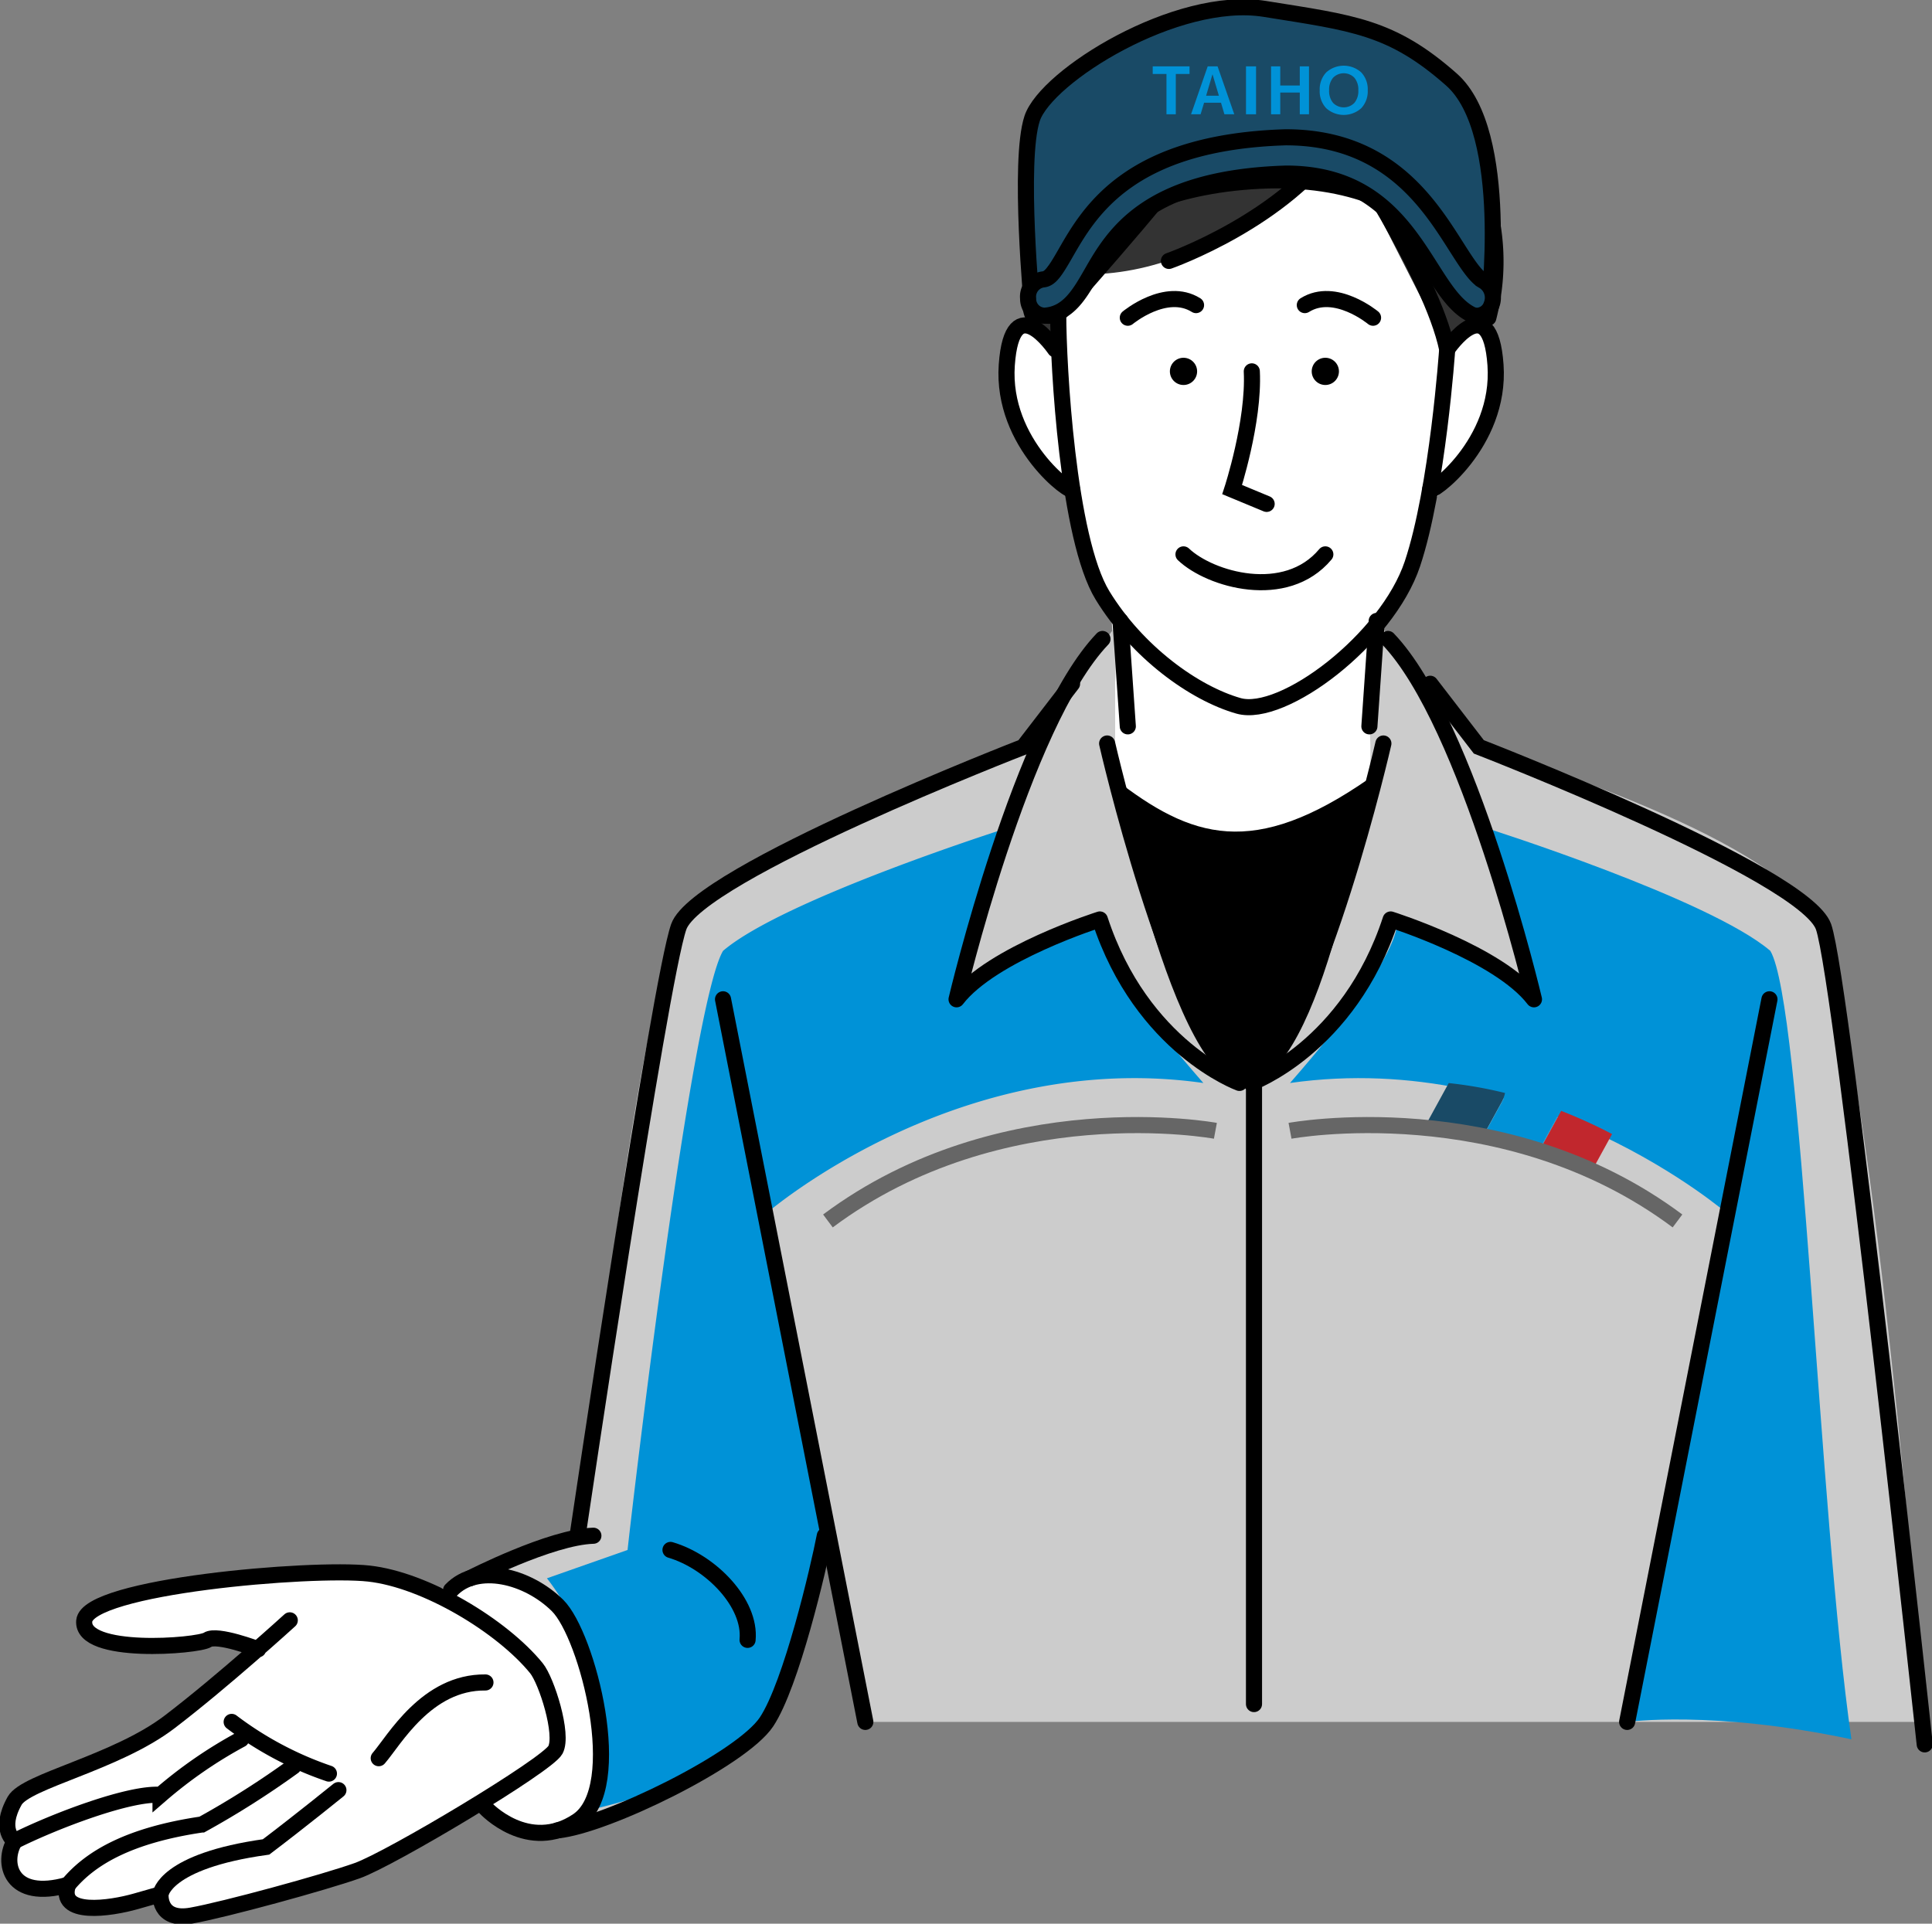
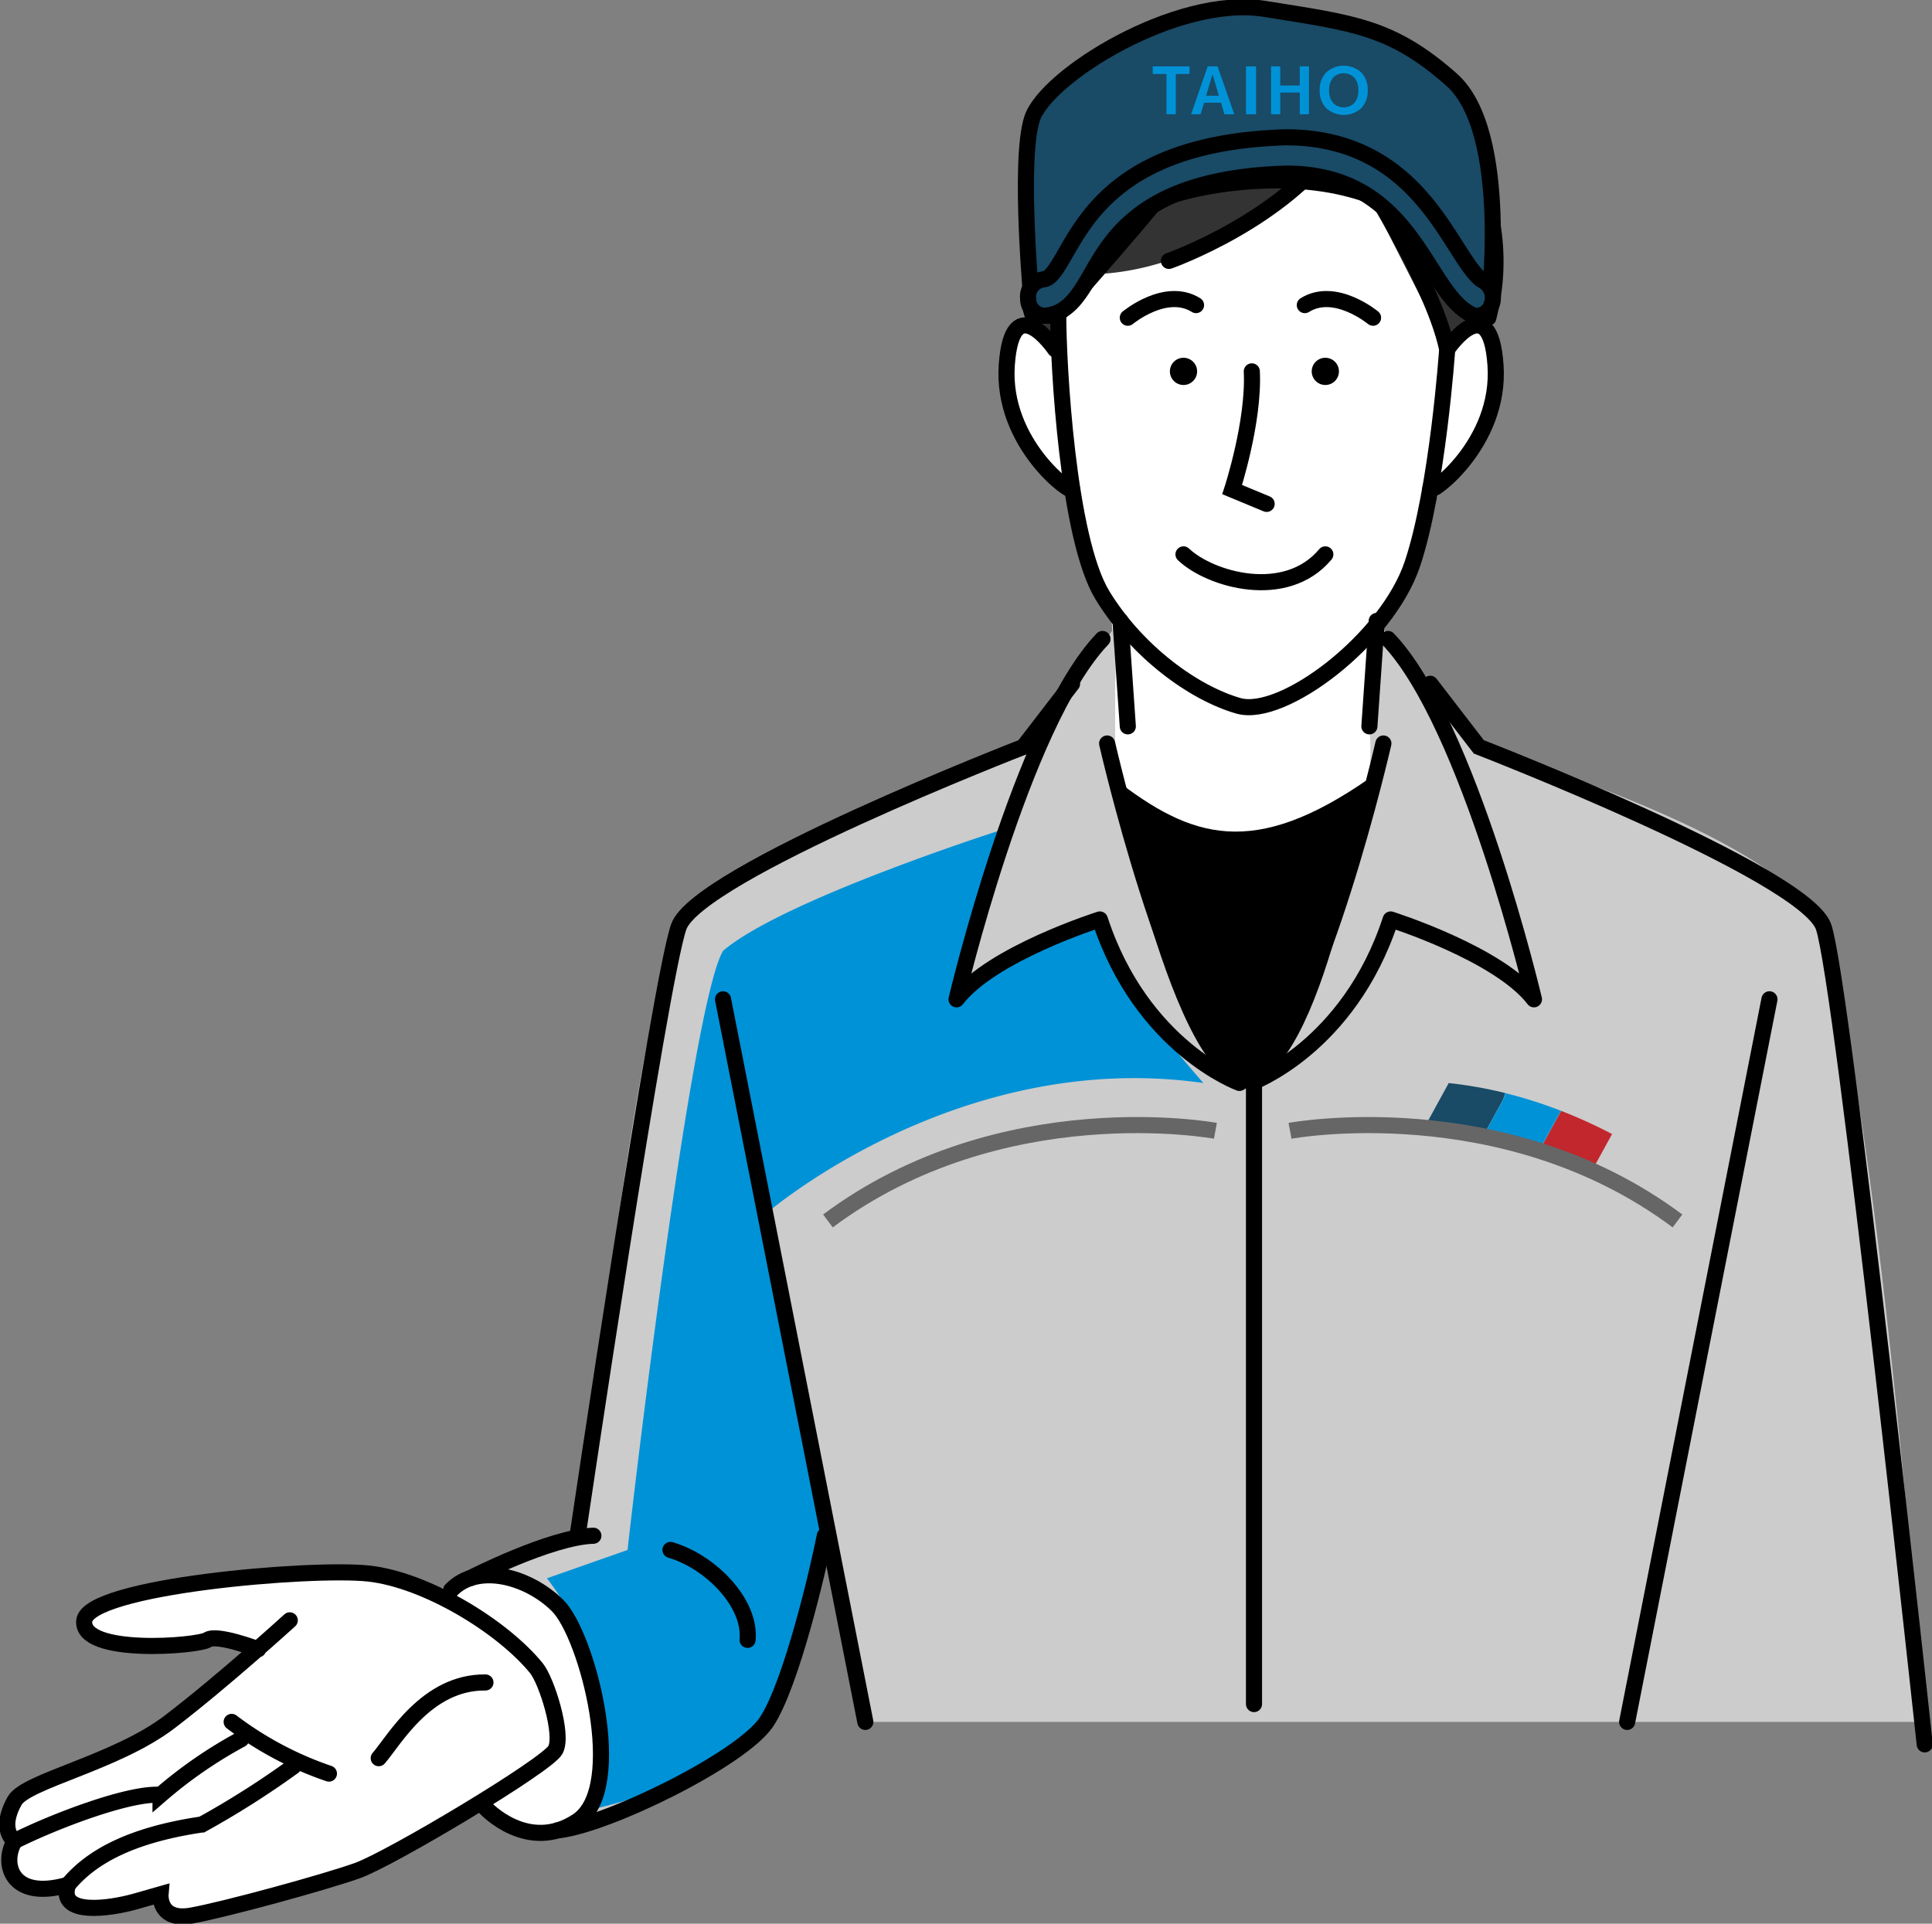
<svg xmlns="http://www.w3.org/2000/svg" id="illiust-1" width="240" height="239" viewBox="0 0 240 239">
  <rect x="0" y="0" width="240" height="239" fill="#808080" stroke="none" />
  <defs>
    <clipPath id="clip-path">
      <rect id="長方形_111" data-name="長方形 111" width="240" height="239" fill="none" />
    </clipPath>
  </defs>
  <g id="グループ_27" data-name="グループ 27" clip-path="url(#clip-path)">
    <path id="パス_16" data-name="パス 16" d="M59.924,216.446s-2.2-.879-3.841,2.208A84.461,84.461,0,0,0,39.365,216.8c-7.574.162-25.732.028-28.852,5.673,0,3.595,10.924,3.39,15.321,2.353S32.119,226,32.119,226,19.3,236.522,16.568,237.817-2.288,242.872.954,249.968c0,4.133,1.347,6.093,6.406,5.569,1.14,3.65,6.5,2.095,12.631.9,0,3.819,3.524,3.136,12.778.5S47.1,252.281,47.1,252.281l12.827-7.349a7.3,7.3,0,0,0,3.533,2.978c2.252.754,7.5,1.172,9.174-1.825s4.765-9.309-1.461-22.639c-5.774-7.115-11.246-7-11.246-7" transform="translate(-0.05 -21.09)" fill="#fff" />
    <path id="パス_17" data-name="パス 17" d="M170.577,6.815c19.69,0,26.922,29.589,27.537,33.323s5.592,9.409-7.217,23.13a98.586,98.586,0,0,1-3.617,10.611l-3.03,3.932-.455,10.714c2.943,9.726-2.758,20.14-15.155,46.682-9.885-11.06-19.518-36.757-16.881-49.593L151.2,75.287S146.4,70.571,146.4,61.42c-6.783-2.314-11.219-18.747-5.382-20.33l3.1.923Z" transform="translate(-13.23 -0.664)" fill="#fff" />
    <path id="パス_18" data-name="パス 18" d="M145.1,85.917l-11.63,15.208S95.757,114.846,90.65,123.471s-12.57,75.664-12.57,75.664L66.206,203.69s9.994,2.446,11.86,8.383,3.549,18.72.014,22.493c0,0,21.489-8.194,23.472-12.3s7.243-23.13,7.243-23.13l5.034,23.13h131.6s-6.725-90.416-14.166-100.878-41.225-20.262-41.225-20.262L177.353,85.48l-.909,13.1s2.643,23.992-16.143,44.3c-11.811-12.46-15.439-40.145-15.439-40.145V93.284Z" transform="translate(-6.333 -8.333)" fill="#ccc" />
    <path id="パス_19" data-name="パス 19" d="M132.27,114s-27.734,8.8-35.267,15.25c-3.952,6.675-11.269,68.89-11.858,74.433l-6.516,2.289-3.5,1.23a30.531,30.531,0,0,1,4.639,28.911c17.236-3.659,22.638-11.064,22.638-11.064l7.242-23.13-7.388-39.953s23.756-20.661,54.412-16.3c-15.042-17.229-13.487-20.335-13.086-21.116-8.227,5.973-11.369,5.826-17.57,11.38.513-9.083,6.254-21.925,6.254-21.925" transform="translate(-7.186 -11.113)" fill="#0092d7" />
-     <path id="パス_20" data-name="パス 20" d="M201.6,114s27.735,8.8,35.267,15.25c3.952,6.675,6.014,69.823,10.072,97.956-17.236-3.659-27.858-2.157-27.858-2.157l5.142-23.13,7.388-39.953s-23.756-20.661-54.412-16.3c15.042-17.229,13.487-20.335,13.086-21.116,8.227,5.973,11.369,5.826,17.57,11.38C207.34,126.838,201.6,114,201.6,114" transform="translate(-16.949 -11.113)" fill="#0092d7" />
    <path id="パス_21" data-name="パス 21" d="M193.268,43.7,179.911,17.437s-12.592,16.348-30.554,16.946l-4.409,5.009-.392,4.312-3.273-2.969S138.27,28.562,153.592,14.65s27.2-13.187,29.462-8.189C195.229,9.695,201.819,26.8,197.1,39.784" transform="translate(-13.491 -0.31)" fill="#333" />
    <path id="パス_22" data-name="パス 22" d="M159.111,34.267s14.535-5.1,21.213-15.289c0,0,11.392,16.858,13.356,26.267,0,0-1.178,17.25-4.321,26.658s-16.106,19.21-21.606,17.642-12.571-6.665-16.892-13.722-5.5-28.619-5.5-34.891c0,0,12.571-14.113,16.892-19.994" transform="translate(-13.904 -1.85)" fill="none" stroke="#000" stroke-linecap="round" stroke-width="2" />
    <path id="パス_23" data-name="パス 23" d="M198.569,47.761s5.315-7.841,6,1.96-8.25,16.231-8.106,15.4" transform="translate(-18.791 -4.367)" fill="none" stroke="#000" stroke-linecap="round" stroke-width="2" />
    <path id="パス_24" data-name="パス 24" d="M144.289,47.761s-5.316-7.841-6,1.96,8.249,16.231,8.1,15.4" transform="translate(-13.224 -4.367)" fill="none" stroke="#000" stroke-linecap="round" stroke-width="2" />
    <path id="パス_25" data-name="パス 25" d="M142.088,40.02c-2.554-1.994,2.508-30.132,31.7-34.411A35.815,35.815,0,0,1,183.1,6.7c4.714.784,20.035,14.9,15.321,33.323" transform="translate(-13.535 -0.546)" fill="none" stroke="#000" stroke-linecap="round" stroke-width="2" />
    <path id="パス_26" data-name="パス 26" d="M140.764,94.127l-6.038,7.841s-40.462,15.681-42.82,22.346-12.57,75.664-12.57,75.664" transform="translate(-7.588 -9.176)" fill="none" stroke="#000" stroke-linecap="round" stroke-width="2" />
    <path id="パス_27" data-name="パス 27" d="M196.458,94.127l6.038,7.841s40.462,15.681,42.82,22.346S257.887,225.9,257.887,225.9" transform="translate(-18.791 -9.176)" fill="none" stroke="#000" stroke-linecap="round" stroke-width="2" />
    <line id="線_1" data-name="線 1" x2="17.677" y2="89.777" transform="translate(89.817 124.154)" fill="none" stroke="#000" stroke-linecap="round" stroke-width="2" />
    <line id="線_2" data-name="線 2" x1="17.677" y2="89.777" transform="translate(202.131 124.154)" fill="none" stroke="#000" stroke-linecap="round" stroke-width="2" />
    <path id="パス_28" data-name="パス 28" d="M36.093,222.414s-8.249,7.523-14.928,12.62-17.852,7.311-19.249,9.8c-2.062,3.675,0,5,0,5-1.621,2.646-.589,7.5,6.63,5.439-1.327,3.97,5.3,2.94,8.4,2.059l3.093-.882s-.294,3.381,3.831,2.646,16.5-4.116,20.624-5.587,23.57-13.085,24.6-15-1.107-8.607-2.358-10.143c-4.26-5.236-13.749-10.977-20.82-11.762s-34.963,1.568-35.356,5.881,14.142,3.136,15.321,2.352,6.285,1.176,6.285,1.176" transform="translate(-0.096 -21.102)" fill="none" stroke="#000" stroke-linecap="round" stroke-width="2" />
-     <path id="パス_29" data-name="パス 29" d="M22.05,259.371s.442-4.116,13.111-5.881c4.272-3.235,8.986-7.057,8.986-7.057" transform="translate(-2.109 -24.025)" fill="none" stroke="#000" stroke-linecap="round" stroke-width="2" />
    <path id="パス_30" data-name="パス 30" d="M9.344,257.878c2.8-3.382,7.661-6.175,16.646-7.5a110.4,110.4,0,0,0,11.343-7.2" transform="translate(-0.894 -23.707)" fill="none" stroke="#000" stroke-linecap="round" stroke-width="2" />
    <path id="パス_31" data-name="パス 31" d="M2.014,252.073c5.008-2.5,14.29-6.028,18.12-5.734a55.765,55.765,0,0,1,10.017-6.91" transform="translate(-0.193 -23.342)" fill="none" stroke="#000" stroke-linecap="round" stroke-width="2" />
    <path id="パス_32" data-name="パス 32" d="M31.823,237.041a42.715,42.715,0,0,0,12.08,6.42" transform="translate(-3.044 -23.109)" fill="none" stroke="#000" stroke-linecap="round" stroke-width="2" />
    <path id="パス_33" data-name="パス 33" d="M52.022,241.02c1.915-2.2,5.934-9.491,13.259-9.409" transform="translate(-4.976 -22.58)" fill="none" stroke="#000" stroke-linecap="round" stroke-width="2" />
    <path id="パス_34" data-name="パス 34" d="M61.959,218.705c3.241-3.382,9.532-1.764,13.236,1.912s8.616,22.64,2.478,26.757-11.442-1.617-11.442-1.617" transform="translate(-5.926 -21.141)" fill="none" stroke="#000" stroke-linecap="round" stroke-width="2" />
    <path id="パス_35" data-name="パス 35" d="M64.562,216.694s10.021-5.136,15.324-5.283" transform="translate(-6.175 -20.61)" fill="none" stroke="#000" stroke-linecap="round" stroke-width="2" />
    <path id="パス_36" data-name="パス 36" d="M92.1,213.366c5.008,1.47,10.017,6.615,9.575,11.173" transform="translate(-8.809 -20.801)" fill="none" stroke="#000" stroke-linecap="round" stroke-width="2" />
    <path id="パス_37" data-name="パス 37" d="M109.787,211.412c-.761,3.969-4.148,18.475-7.242,23.13S82.614,247.43,76.6,248.019" transform="translate(-7.326 -20.611)" fill="none" stroke="#000" stroke-linecap="round" stroke-width="2" />
    <path id="パス_38" data-name="パス 38" d="M160.7,50.94a1.69,1.69,0,1,0,1.69-1.687,1.689,1.689,0,0,0-1.69,1.687" transform="translate(-15.371 -4.802)" />
    <path id="パス_39" data-name="パス 39" d="M180.181,50.94a1.69,1.69,0,1,0,1.69-1.687,1.689,1.689,0,0,0-1.69,1.687" transform="translate(-17.234 -4.802)" />
    <path id="パス_40" data-name="パス 40" d="M171.693,51.122c.31,6.272-2.44,14.688-2.44,14.688l4.283,1.777" transform="translate(-16.189 -4.984)" fill="none" stroke="#000" stroke-linecap="round" stroke-width="2" />
    <path id="パス_41" data-name="パス 41" d="M162.566,76.317c3.3,3.136,12.7,5.881,17.621,0" transform="translate(-15.549 -7.44)" fill="none" stroke="#000" stroke-linecap="round" stroke-width="2" />
    <path id="パス_42" data-name="パス 42" d="M163.394,41.919c-3.761-2.352-8.476,1.569-8.476,1.569" transform="translate(-14.818 -4.013)" fill="none" stroke="#000" stroke-linecap="round" stroke-width="2" />
    <path id="パス_43" data-name="パス 43" d="M179.233,41.919c3.761-2.352,8.476,1.569,8.476,1.569" transform="translate(-17.144 -4.013)" fill="none" stroke="#000" stroke-linecap="round" stroke-width="2" />
    <line id="線_3" data-name="線 3" x2="0.909" y2="13.096" transform="translate(139.192 77.147)" fill="none" stroke="#000" stroke-linecap="round" stroke-width="2" />
    <line id="線_4" data-name="線 4" x1="0.909" y2="13.096" transform="translate(170.111 77.147)" fill="none" stroke="#000" stroke-linecap="round" stroke-width="2" />
    <path id="パス_44" data-name="パス 44" d="M150.1,100.949s7.807,34.211,16.438,42.17c0,0-12.134-4.387-17.343-20.308,0,0-13.453,4.243-17.8,9.919,0,0,8.07-34.255,18.128-44.766" transform="translate(-12.568 -8.576)" fill="none" stroke="#000" stroke-linecap="round" stroke-linejoin="round" stroke-width="2" />
    <path id="パス_45" data-name="パス 45" d="M188.286,100.949s-7.807,34.211-16.438,42.17c0,0,12.134-4.387,17.343-20.308,0,0,13.452,4.243,17.8,9.919,0,0-8.07-34.255-18.128-44.766" transform="translate(-16.437 -8.576)" fill="none" stroke="#000" stroke-linecap="round" stroke-linejoin="round" stroke-width="2" />
    <path id="パス_46" data-name="パス 46" d="M153.01,107.152c9.62,7.494,17.3,10.052,31.736,0,0,0-5.06,34.427-14.335,37.838s-17.4-37.838-17.4-37.838" transform="translate(-14.635 -10.446)" />
    <line id="線_5" data-name="線 5" y2="77.173" transform="translate(155.776 134.543)" fill="none" stroke="#000" stroke-linecap="round" stroke-linejoin="round" stroke-width="2" />
    <path id="パス_47" data-name="パス 47" d="M214.085,152.9l-2.729,4.98.065.022,2.728-4.976-.064-.025" transform="translate(-20.216 -14.906)" fill="#0092d7" />
    <path id="パス_48" data-name="パス 48" d="M206.325,151.525l.554-1.012-.186-.048a4.687,4.687,0,0,1-.368,1.06" transform="translate(-19.735 -14.669)" fill="#0092d7" />
    <path id="パス_49" data-name="パス 49" d="M205.293,151.391a4.688,4.688,0,0,0,.368-1.06,51.806,51.806,0,0,0-6.993-1.233l-3.135,5.72a49.909,49.909,0,0,1,7.4.875Z" transform="translate(-18.702 -14.536)" fill="#194a66" />
    <path id="パス_50" data-name="パス 50" d="M206.632,150.519l-.554,1.012c-.028.056-.045.117-.075.172l-2.265,4.133a54.84,54.84,0,0,1,6.89,1.81l2.73-4.98a57.277,57.277,0,0,0-6.726-2.146" transform="translate(-19.487 -14.674)" fill="#0092d7" />
    <path id="パス_51" data-name="パス 51" d="M203.735,155.945,206,151.812c.03-.056.048-.116.075-.173l-2.358,4.3.017,0" transform="translate(-19.485 -14.783)" fill="#0092d7" />
    <path id="パス_52" data-name="パス 52" d="M214.157,152.925l-2.728,4.976a60.607,60.607,0,0,1,6.482,2.589l2.569-4.687a62.612,62.612,0,0,0-6.324-2.879" transform="translate(-20.223 -14.909)" fill="#c1272d" />
    <path id="パス_53" data-name="パス 53" d="M177.2,155.591s26.526-4.936,48.133,11.2" transform="translate(-16.949 -15.099)" fill="none" stroke="#666" stroke-width="2" />
    <path id="パス_54" data-name="パス 54" d="M161.859,155.591s-26.526-4.936-48.133,11.2" transform="translate(-10.878 -15.099)" fill="none" stroke="#666" stroke-width="2" />
    <path id="パス_55" data-name="パス 55" d="M198.387,38.514s2.845-21.948-4.6-28.533-12.257-7.023-23.2-8.779-27.14,8.34-28.89,13.608,0,23.7,0,23.7,4.995-14.776,28.221-15.952,28.465,15.952,28.465,15.952" transform="translate(-13.479 -0.097)" fill="#194a66" />
    <path id="パス_56" data-name="パス 56" d="M198.387,38.514s2.845-21.948-4.6-28.533-12.257-7.023-23.2-8.779-27.14,8.34-28.89,13.608,0,23.7,0,23.7,4.995-14.776,28.221-15.952S198.387,38.514,198.387,38.514Z" transform="translate(-13.479 -0.097)" fill="none" stroke="#000" stroke-linecap="round" stroke-linejoin="round" stroke-width="2" />
    <path id="パス_57" data-name="パス 57" d="M197.007,41.075a1.711,1.711,0,0,1-.791-.2c-1.935-1-3.338-3.21-4.961-5.765-3.314-5.212-7.437-11.7-17.979-11.7-17.365.533-21.458,7.665-24.166,12.383-1.5,2.61-2.912,5.075-5.832,5.273a2.08,2.08,0,0,1-2.052-2.12,2.163,2.163,0,0,1,1.826-2.384c.9-.061,1.494-.946,2.829-3.272C148.84,28.134,153.8,19.5,173.223,18.9c12.552,0,17.729,8.142,21.154,13.529,1.3,2.043,2.419,3.807,3.422,4.328a2.415,2.415,0,0,1,.981,2.98,1.95,1.95,0,0,1-1.773,1.337" transform="translate(-13.508 -1.843)" fill="#194a66" />
    <path id="パス_58" data-name="パス 58" d="M197.007,41.075a1.711,1.711,0,0,1-.791-.2c-1.935-1-3.338-3.21-4.961-5.765-3.314-5.212-7.437-11.7-17.979-11.7-17.365.533-21.458,7.665-24.166,12.383-1.5,2.61-2.912,5.075-5.832,5.273a2.08,2.08,0,0,1-2.052-2.12,2.163,2.163,0,0,1,1.826-2.384c.9-.061,1.494-.946,2.829-3.272C148.84,28.134,153.8,19.5,173.223,18.9c12.552,0,17.729,8.142,21.154,13.529,1.3,2.043,2.419,3.807,3.422,4.328a2.415,2.415,0,0,1,.981,2.98A1.95,1.95,0,0,1,197.007,41.075Z" transform="translate(-13.508 -1.843)" fill="none" stroke="#000" stroke-width="2" />
    <path id="パス_59" data-name="パス 59" d="M162.915,9.134v.946h-1.707v5.007h-1.16V10.08h-1.708V9.134Z" transform="translate(-15.145 -0.89)" fill="#0092d7" />
    <path id="パス_60" data-name="パス 60" d="M163.607,15.087l2.067-5.953H166.9l2.075,5.953H167.75l-.425-1.435h-2.1l-.433,1.435Zm1.871-2.308h1.585l-.785-2.642h-.016Z" transform="translate(-15.649 -0.89)" fill="#0092d7" />
    <rect id="長方形_110" data-name="長方形 110" width="1.251" height="5.953" transform="translate(154.781 8.244)" fill="#0092d7" />
    <path id="パス_61" data-name="パス 61" d="M178.164,12.388h-2.426v2.7h-1.144V9.134h1.144v2.381h2.426V9.134h1.144v5.952h-1.144Z" transform="translate(-16.7 -0.89)" fill="#0092d7" />
    <path id="パス_62" data-name="パス 62" d="M182.093,9.872a3.256,3.256,0,0,1,4.338,0,3.045,3.045,0,0,1,.813,2.23,3.045,3.045,0,0,1-.813,2.23,3.256,3.256,0,0,1-4.338,0,3.042,3.042,0,0,1-.814-2.23,3.042,3.042,0,0,1,.814-2.23m.846,3.791a1.847,1.847,0,0,0,2.647,0,2.286,2.286,0,0,0,.49-1.561,2.285,2.285,0,0,0-.49-1.561,1.847,1.847,0,0,0-2.647,0,2.285,2.285,0,0,0-.491,1.561,2.287,2.287,0,0,0,.491,1.561" transform="translate(-17.339 -0.882)" fill="#0092d7" />
  </g>
</svg>